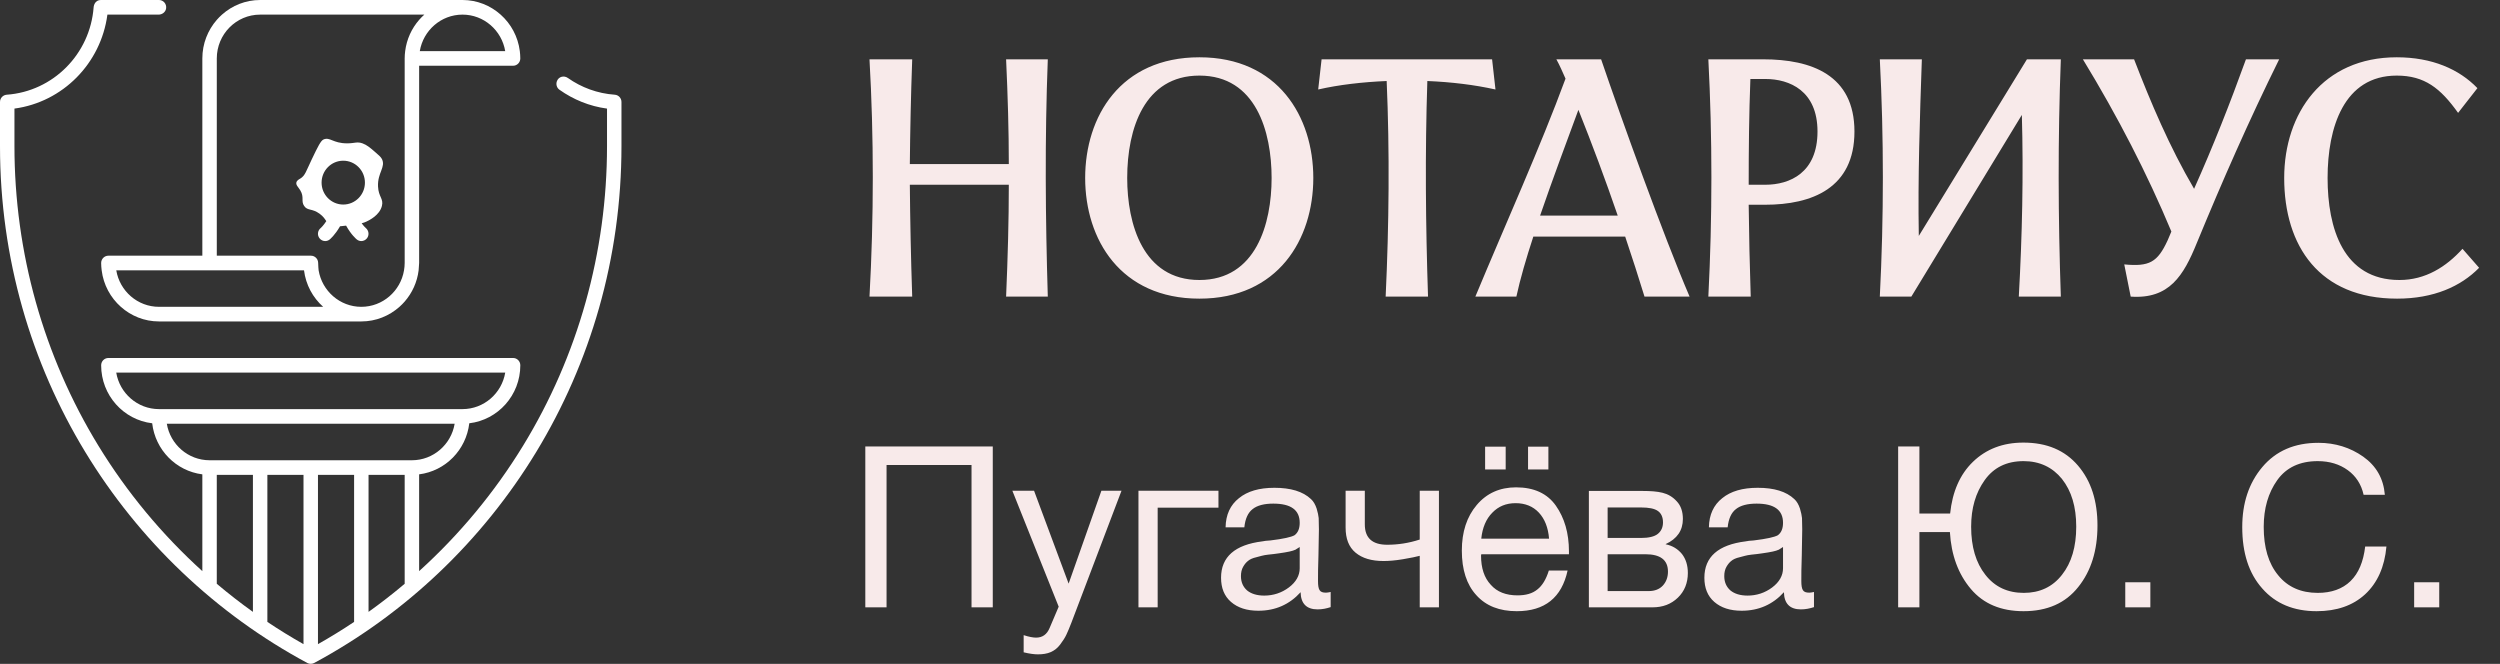
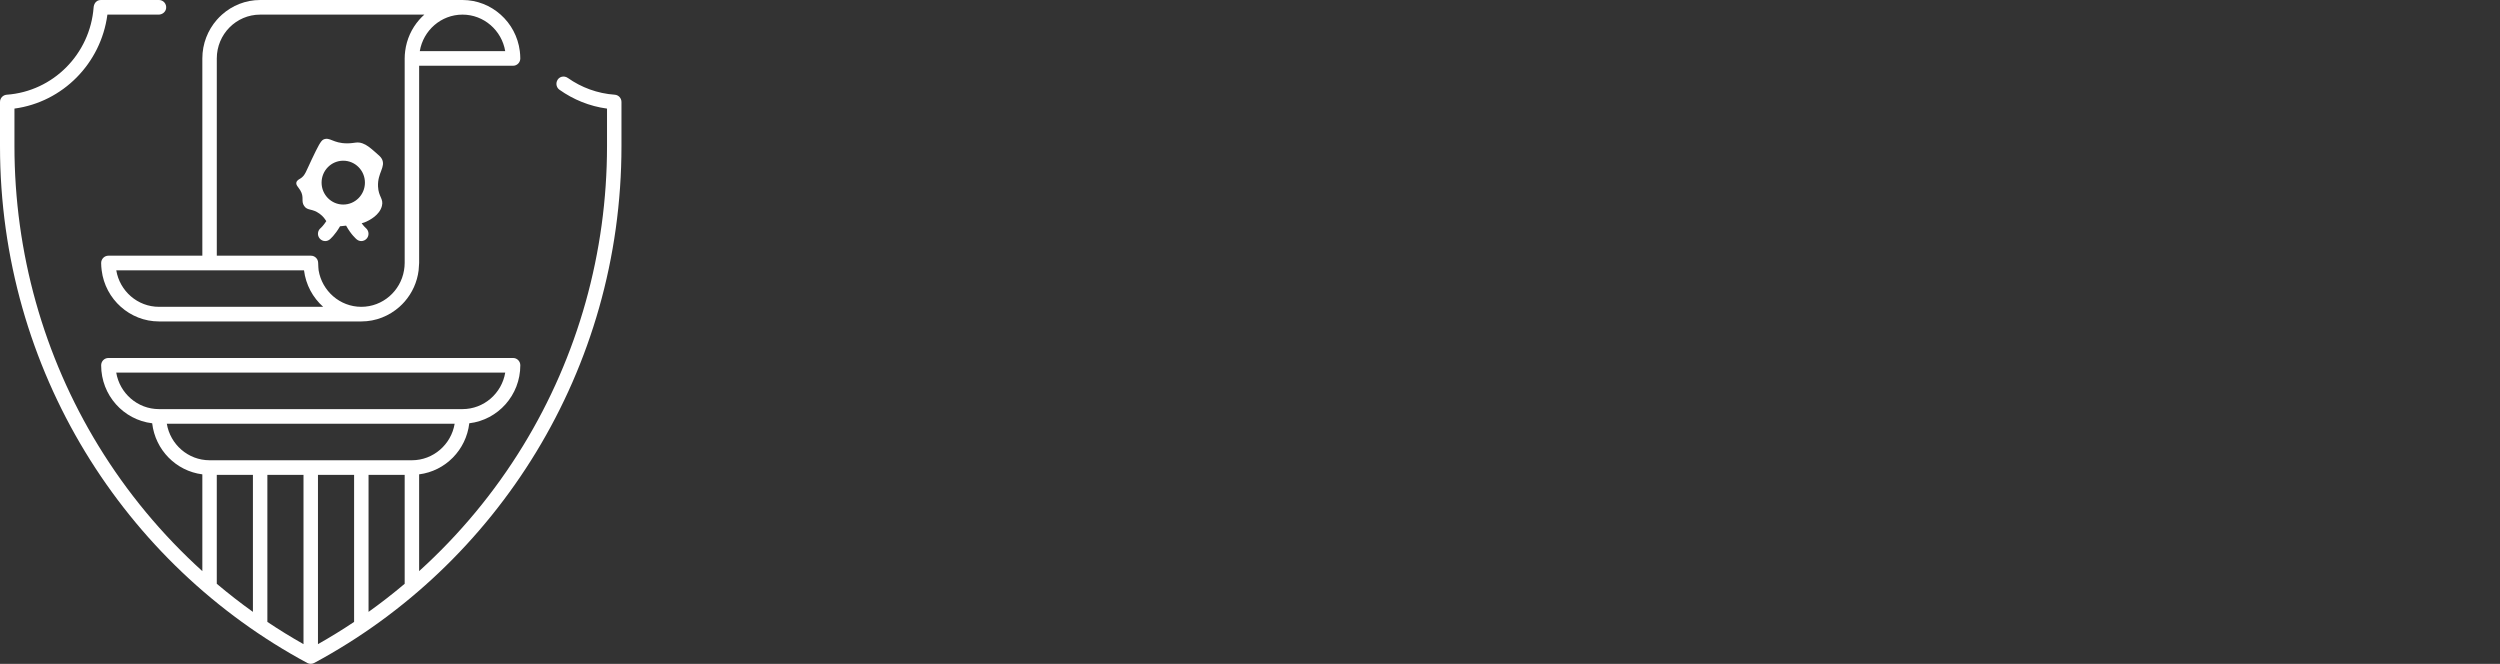
<svg xmlns="http://www.w3.org/2000/svg" width="177" height="47" viewBox="0 0 177 47" fill="none">
  <rect x="0" y="0" width="177" height="47" fill="#333333" stroke="none" />
-   <path d="M70.288 31.608V43H68.784V32.92H62.768V43H61.264V31.608H70.288ZM79.403 34.744L75.867 44.056C75.723 44.44 75.595 44.728 75.499 44.936C75.403 45.144 75.259 45.368 75.067 45.624C74.875 45.88 74.651 46.056 74.395 46.168C74.139 46.28 73.835 46.328 73.483 46.328C73.211 46.328 72.875 46.28 72.475 46.184V44.968C72.859 45.096 73.163 45.144 73.355 45.144C73.803 45.144 74.123 44.92 74.315 44.456L74.955 42.952L71.675 34.744H73.211L75.659 41.32L77.979 34.744H79.403ZM86.267 35.944H81.963V43H80.603V34.744H86.267V35.944ZM94.211 41.912V42.984C93.923 43.08 93.619 43.144 93.283 43.144C92.499 43.144 92.099 42.728 92.083 41.928C91.299 42.792 90.307 43.24 89.091 43.24C88.275 43.24 87.635 43.032 87.155 42.616C86.675 42.2 86.451 41.624 86.451 40.904C86.451 39.432 87.427 38.568 89.379 38.328C89.507 38.296 89.683 38.28 89.939 38.264C90.867 38.152 91.427 38.024 91.651 37.896C91.891 37.72 92.019 37.432 92.019 37.016C92.019 36.104 91.395 35.656 90.147 35.656C89.507 35.656 89.011 35.784 88.691 36.04C88.355 36.296 88.163 36.728 88.099 37.336H86.771C86.787 36.44 87.107 35.752 87.715 35.272C88.323 34.776 89.155 34.536 90.227 34.536C91.379 34.536 92.243 34.792 92.819 35.336C92.995 35.496 93.123 35.72 93.219 36.008C93.299 36.28 93.347 36.504 93.363 36.68C93.363 36.856 93.379 37.128 93.379 37.48C93.379 37.88 93.363 38.488 93.347 39.304C93.315 40.136 93.315 40.744 93.315 41.144C93.315 41.448 93.347 41.656 93.427 41.784C93.507 41.912 93.651 41.96 93.875 41.96C93.955 41.96 94.067 41.944 94.211 41.912ZM92.019 38.728C91.923 38.792 91.811 38.856 91.715 38.92C91.603 38.968 91.459 39.016 91.299 39.048C91.139 39.08 91.027 39.096 90.963 39.112C90.899 39.128 90.771 39.144 90.547 39.176C90.323 39.208 90.195 39.224 90.195 39.224C89.859 39.256 89.635 39.288 89.539 39.304C89.443 39.32 89.251 39.368 88.963 39.448C88.675 39.512 88.483 39.608 88.371 39.704C88.243 39.8 88.131 39.928 88.019 40.12C87.907 40.312 87.859 40.536 87.859 40.792C87.859 41.208 88.003 41.544 88.291 41.8C88.579 42.04 88.995 42.168 89.507 42.168C90.147 42.168 90.739 41.976 91.251 41.592C91.763 41.208 92.019 40.744 92.019 40.232V38.728ZM101.877 43H100.517V39.352C100.293 39.416 99.893 39.496 99.333 39.592C98.773 39.688 98.309 39.72 97.957 39.72C97.109 39.72 96.453 39.528 95.973 39.128C95.493 38.728 95.269 38.136 95.269 37.352V34.744H96.629V37.128C96.629 38.088 97.157 38.568 98.213 38.568C98.965 38.568 99.733 38.456 100.517 38.2V34.744H101.877V43ZM109.626 31.624V33.24H108.186V31.624H109.626ZM106.602 31.624V33.24H105.146V31.624H106.602ZM110.986 40.392C110.57 42.312 109.37 43.272 107.386 43.272C106.17 43.272 105.21 42.904 104.522 42.136C103.834 41.384 103.498 40.328 103.498 38.984C103.498 37.656 103.85 36.584 104.554 35.752C105.258 34.92 106.186 34.504 107.338 34.504C108.602 34.504 109.546 34.936 110.154 35.8C110.762 36.664 111.082 37.736 111.082 39.048V39.24H104.874L104.858 39.336C104.858 40.216 105.082 40.904 105.546 41.4C105.994 41.912 106.634 42.152 107.434 42.152C108.026 42.152 108.49 42.024 108.842 41.736C109.194 41.464 109.466 41.016 109.658 40.392H110.986ZM109.674 38.136C109.61 37.352 109.37 36.744 108.954 36.296C108.538 35.848 107.978 35.624 107.306 35.624C106.634 35.624 106.09 35.848 105.658 36.296C105.21 36.744 104.954 37.368 104.874 38.136H109.674ZM112.492 43V34.76H116.316C116.86 34.76 117.324 34.792 117.708 34.888C118.092 34.984 118.428 35.176 118.716 35.496C119.004 35.8 119.148 36.216 119.148 36.744C119.148 37.56 118.732 38.152 117.932 38.52V38.536C118.412 38.632 118.796 38.872 119.084 39.224C119.356 39.576 119.5 40.024 119.5 40.568C119.5 41.272 119.26 41.864 118.796 42.312C118.316 42.776 117.724 43 116.988 43H112.492ZM116.172 38.088C116.732 38.088 117.132 37.992 117.372 37.8C117.612 37.608 117.74 37.336 117.74 36.984C117.74 36.616 117.612 36.344 117.388 36.184C117.148 36.008 116.748 35.928 116.172 35.928H113.82V38.088H116.172ZM113.82 39.24V41.848H116.732C117.148 41.848 117.484 41.72 117.724 41.464C117.964 41.208 118.092 40.872 118.092 40.472C118.092 39.64 117.548 39.24 116.492 39.24H113.82ZM128.43 41.912V42.984C128.142 43.08 127.838 43.144 127.502 43.144C126.718 43.144 126.318 42.728 126.302 41.928C125.518 42.792 124.526 43.24 123.31 43.24C122.494 43.24 121.854 43.032 121.374 42.616C120.894 42.2 120.67 41.624 120.67 40.904C120.67 39.432 121.646 38.568 123.598 38.328C123.726 38.296 123.902 38.28 124.158 38.264C125.086 38.152 125.646 38.024 125.87 37.896C126.11 37.72 126.238 37.432 126.238 37.016C126.238 36.104 125.614 35.656 124.366 35.656C123.726 35.656 123.23 35.784 122.91 36.04C122.574 36.296 122.382 36.728 122.318 37.336H120.99C121.006 36.44 121.326 35.752 121.934 35.272C122.542 34.776 123.374 34.536 124.446 34.536C125.598 34.536 126.462 34.792 127.038 35.336C127.214 35.496 127.342 35.72 127.438 36.008C127.518 36.28 127.566 36.504 127.582 36.68C127.582 36.856 127.598 37.128 127.598 37.48C127.598 37.88 127.582 38.488 127.566 39.304C127.534 40.136 127.534 40.744 127.534 41.144C127.534 41.448 127.566 41.656 127.646 41.784C127.726 41.912 127.87 41.96 128.094 41.96C128.174 41.96 128.286 41.944 128.43 41.912ZM126.238 38.728C126.142 38.792 126.03 38.856 125.934 38.92C125.822 38.968 125.678 39.016 125.518 39.048C125.358 39.08 125.246 39.096 125.182 39.112C125.118 39.128 124.99 39.144 124.766 39.176C124.542 39.208 124.414 39.224 124.414 39.224C124.078 39.256 123.854 39.288 123.758 39.304C123.662 39.32 123.47 39.368 123.182 39.448C122.894 39.512 122.702 39.608 122.59 39.704C122.462 39.8 122.35 39.928 122.238 40.12C122.126 40.312 122.078 40.536 122.078 40.792C122.078 41.208 122.222 41.544 122.51 41.8C122.798 42.04 123.214 42.168 123.726 42.168C124.366 42.168 124.958 41.976 125.47 41.592C125.982 41.208 126.238 40.744 126.238 40.232V38.728ZM138.053 37.672H135.893V43H134.389V31.608H135.893V36.36H138.069C138.229 34.824 138.757 33.592 139.685 32.696C140.613 31.8 141.797 31.336 143.253 31.336C144.917 31.336 146.197 31.88 147.125 32.968C148.053 34.056 148.501 35.464 148.501 37.208C148.501 38.968 148.053 40.424 147.141 41.56C146.229 42.712 144.933 43.272 143.269 43.272C141.685 43.272 140.437 42.76 139.541 41.704C138.645 40.648 138.149 39.304 138.053 37.672ZM146.997 37.288C146.997 35.88 146.661 34.76 145.989 33.912C145.317 33.08 144.405 32.648 143.269 32.648C142.069 32.648 141.157 33.096 140.517 33.992C139.877 34.888 139.557 35.976 139.557 37.288C139.557 38.712 139.893 39.848 140.565 40.696C141.237 41.56 142.149 41.976 143.285 41.976C144.405 41.976 145.317 41.56 145.989 40.696C146.661 39.848 146.997 38.712 146.997 37.288ZM152.245 41.224V43H150.469V41.224H152.245ZM168.959 38.696C168.831 40.136 168.319 41.272 167.455 42.072C166.591 42.872 165.439 43.272 164.015 43.272C162.399 43.272 161.119 42.744 160.175 41.672C159.215 40.6 158.751 39.144 158.751 37.32C158.751 35.624 159.215 34.2 160.175 33.064C161.135 31.928 162.447 31.352 164.143 31.352C165.343 31.352 166.399 31.688 167.311 32.328C168.239 32.984 168.751 33.88 168.847 35.032H167.343C167.183 34.296 166.799 33.704 166.223 33.288C165.647 32.872 164.943 32.648 164.095 32.648C162.831 32.648 161.871 33.096 161.231 33.992C160.591 34.888 160.271 35.992 160.271 37.304C160.271 38.76 160.607 39.896 161.295 40.728C161.967 41.56 162.911 41.976 164.095 41.976C165.055 41.976 165.839 41.704 166.415 41.144C166.991 40.584 167.327 39.768 167.455 38.696H168.959ZM172.698 41.224V43H170.922V41.224H172.698Z" fill="#F8EAEA" />
-   <path d="M74.184 4.2C73.968 9.816 74.016 15.432 74.184 21H71.232C71.352 18.192 71.424 15.624 71.424 13.08H64.416C64.44 15.6 64.488 18.144 64.584 21H61.56C61.872 15.336 61.872 9.72 61.56 4.2H64.584C64.488 6.864 64.44 9.264 64.416 11.616H71.424C71.424 9.24 71.352 6.816 71.232 4.2H74.184ZM84.918 21.144C79.326 21.144 76.83 16.944 76.83 12.6C76.83 8.256 79.326 4.056 84.918 4.056C90.486 4.056 92.982 8.256 92.982 12.6C92.982 16.944 90.486 21.144 84.918 21.144ZM84.918 19.824C88.926 19.824 90.03 15.84 90.03 12.6C90.03 9.336 88.926 5.352 84.918 5.352C81.03 5.352 79.806 9.096 79.806 12.6C79.806 15.84 80.91 19.824 84.918 19.824ZM98.104 21C98.344 15.912 98.392 10.728 98.176 5.736C96.472 5.808 94.792 6 93.328 6.336L93.568 4.2H105.64L105.88 6.336C104.368 6 102.76 5.808 101.056 5.736C100.888 10.8 100.936 15.96 101.104 21H98.104ZM114.535 15.264C113.671 12.744 112.711 10.176 111.751 7.776C110.911 10.056 109.903 12.744 109.039 15.264H114.535ZM104.455 21C106.591 15.864 109.063 10.392 110.839 5.568C110.623 5.088 110.431 4.632 110.191 4.2H113.359C114.775 8.352 117.751 16.632 119.623 21H116.431C116.023 19.68 115.567 18.24 115.063 16.752H108.559C108.055 18.288 107.623 19.776 107.359 21H104.455ZM120.951 21C121.239 15.36 121.239 9.72 120.951 4.2H124.839C128.247 4.2 131.295 5.304 131.295 9.312C131.295 13.32 128.295 14.496 124.959 14.496H123.807C123.831 16.632 123.879 18.84 123.951 21H120.951ZM124.983 13.08C126.711 13.08 128.679 12.24 128.679 9.312C128.679 6.432 126.711 5.592 124.983 5.592H123.927C123.831 8.088 123.807 10.608 123.807 13.08H124.983ZM133.091 21C133.379 15.336 133.379 9.744 133.091 4.2H136.067C135.923 8.352 135.779 12.576 135.851 16.704L143.507 4.2H145.907C145.691 9.84 145.715 15.432 145.907 21H142.931C143.171 16.704 143.267 12.336 143.147 8.136L135.323 21H133.091ZM150.397 18.72C152.173 18.888 152.749 18.576 153.469 17.016L153.733 16.392C152.029 12.312 149.941 8.256 147.469 4.2H151.093C152.269 7.248 153.589 10.368 155.341 13.368C156.685 10.368 157.885 7.32 159.013 4.2H161.365C159.229 8.52 157.333 12.84 155.533 17.208C154.597 19.512 153.589 21.192 150.853 21L150.397 18.72ZM169.713 21.144C164.217 21.144 161.721 17.424 161.721 12.6C161.721 8.016 164.457 4.056 169.689 4.056C172.185 4.056 174.105 4.896 175.401 6.24L174.033 7.992C172.785 6.24 171.657 5.352 169.689 5.352C165.945 5.352 164.793 9.024 164.793 12.6C164.793 16.152 165.897 19.824 169.881 19.824C171.729 19.824 173.193 18.888 174.345 17.616L175.521 18.96C174.225 20.28 172.305 21.144 169.713 21.144Z" fill="#F8EAEA" />
  <path fill-rule="evenodd" clip-rule="evenodd" d="M24.302 11.378C25.149 11.378 25.837 12.073 25.837 12.93C25.837 13.787 25.149 14.482 24.302 14.482C23.455 14.482 22.768 13.787 22.768 12.93C22.768 12.073 23.455 11.378 24.302 11.378ZM23.102 15.656C22.895 15.978 22.719 16.133 22.704 16.147C22.483 16.325 22.447 16.651 22.624 16.873C22.725 17.001 22.873 17.068 23.024 17.068C23.135 17.068 23.249 17.031 23.343 16.954C23.372 16.931 23.722 16.638 24.074 16.021C24.196 16.011 24.338 15.995 24.504 15.975C24.864 16.625 25.232 16.931 25.262 16.954C25.356 17.03 25.467 17.068 25.578 17.068C25.727 17.068 25.874 17.002 25.976 16.877C26.153 16.657 26.121 16.332 25.905 16.15C25.89 16.137 25.766 16.027 25.606 15.807C25.729 15.775 25.837 15.739 25.938 15.691C26.153 15.587 26.873 15.24 27.039 14.583C27.172 14.057 26.795 13.948 26.764 13.198C26.722 12.229 27.326 11.827 27.039 11.258C26.966 11.114 26.807 10.976 26.488 10.703C26.201 10.457 25.968 10.258 25.663 10.149C25.267 10.01 25.115 10.153 24.562 10.149C23.566 10.145 23.361 9.682 22.91 9.873C22.709 9.957 22.5 10.392 22.084 11.258C21.669 12.122 21.609 12.434 21.259 12.644C21.172 12.695 21.018 12.77 20.983 12.92C20.941 13.104 21.115 13.239 21.259 13.474C21.56 13.973 21.293 14.228 21.534 14.583C21.778 14.941 22.085 14.734 22.635 15.137C22.902 15.334 23 15.508 23.102 15.656Z" fill="white" />
  <path fill-rule="evenodd" clip-rule="evenodd" d="M14.837 32.586C13.319 32.586 12.054 31.465 11.81 30H32.19C31.946 31.465 30.681 32.586 29.163 32.586H14.837ZM28.651 41.332C27.827 42.029 26.973 42.692 26.093 43.321V33.62H28.651V41.332ZM25.07 44.031C24.238 44.588 23.384 45.113 22.512 45.606V33.62H25.07V44.031ZM21.488 45.606C20.616 45.113 19.762 44.588 18.93 44.031V33.62H21.488V45.606ZM17.907 43.321C17.027 42.692 16.173 42.029 15.348 41.332V33.62H17.907V43.321ZM8.229 26.378H35.771C35.528 27.844 34.262 28.965 32.744 28.965H11.256C9.738 28.965 8.472 27.844 8.229 26.378ZM43.528 6.706C42.297 6.62 41.16 6.193 40.206 5.521C39.93 5.326 39.559 5.42 39.434 5.735C39.343 5.964 39.419 6.219 39.606 6.351C40.588 7.049 41.734 7.522 42.977 7.689V10.351C42.977 17.866 40.922 25.2 37.033 31.558C35.005 34.873 32.522 37.858 29.674 40.436V33.584C31.535 33.349 33.007 31.855 33.225 29.968C35.259 29.727 36.838 27.982 36.838 25.862C36.838 25.576 36.608 25.345 36.327 25.345H7.675C7.392 25.345 7.162 25.576 7.162 25.862C7.162 27.982 8.741 29.727 10.775 29.968C10.993 31.855 12.465 33.349 14.326 33.584V40.436C11.478 37.858 8.995 34.873 6.967 31.558C3.078 25.2 1.023 17.866 1.023 10.351V7.688C4.442 7.228 7.148 4.491 7.604 1.035H11.228C11.483 1.035 11.719 0.858 11.76 0.603C11.812 0.28 11.566 0 11.256 0H7.162C6.651 0 6.629 0.517 6.629 0.517C6.38 3.83 3.757 6.472 0.474 6.706C0.207 6.726 0 6.95 0 7.221V10.351C0 26.21 8.815 39.984 21.757 46.939C21.909 47.02 22.091 47.02 22.243 46.939C35.185 39.984 44 26.21 44 10.351V7.218C44 6.949 43.794 6.726 43.528 6.706Z" fill="white" />
  <path fill-rule="evenodd" clip-rule="evenodd" d="M21.524 19.138C21.651 20.165 22.15 21.073 22.88 21.723H11.255C9.737 21.723 8.476 20.603 8.232 19.138H21.524ZM15.349 4.138C15.349 2.424 16.724 1.035 18.419 1.035H30.043C29.913 1.151 29.79 1.275 29.675 1.407C29.146 2.014 28.791 2.777 28.686 3.62C28.665 3.79 28.651 3.962 28.651 4.138V18.621C28.651 18.797 28.633 18.969 28.605 19.138C28.361 20.603 27.1 21.723 25.581 21.723C24.063 21.723 22.802 20.603 22.558 19.138C22.545 19.059 22.533 18.826 22.525 18.602C22.516 18.323 22.29 18.103 22.014 18.103H15.349V4.138ZM32.745 1.035C34.262 1.035 35.523 2.155 35.769 3.62H29.721C29.966 2.155 31.227 1.035 32.745 1.035ZM7.162 18.621C7.162 18.796 7.177 18.968 7.198 19.138C7.324 20.165 7.824 21.073 8.555 21.723C9.276 22.365 10.219 22.758 11.255 22.758H25.581C26.617 22.758 27.561 22.365 28.283 21.723C28.413 21.607 28.536 21.483 28.651 21.351C29.18 20.744 29.535 19.981 29.639 19.138L29.675 18.621V4.655H36.326C36.609 4.655 36.837 4.423 36.837 4.138C36.837 3.962 36.823 3.79 36.803 3.62C36.675 2.593 36.177 1.685 35.445 1.035C34.724 0.393 33.781 0 32.745 0H18.419C17.382 0 16.438 0.393 15.717 1.035C15.586 1.151 15.464 1.275 15.349 1.407C14.714 2.136 14.326 3.09 14.326 4.138V18.103H7.674C7.391 18.103 7.162 18.335 7.162 18.621Z" fill="white" />
</svg>